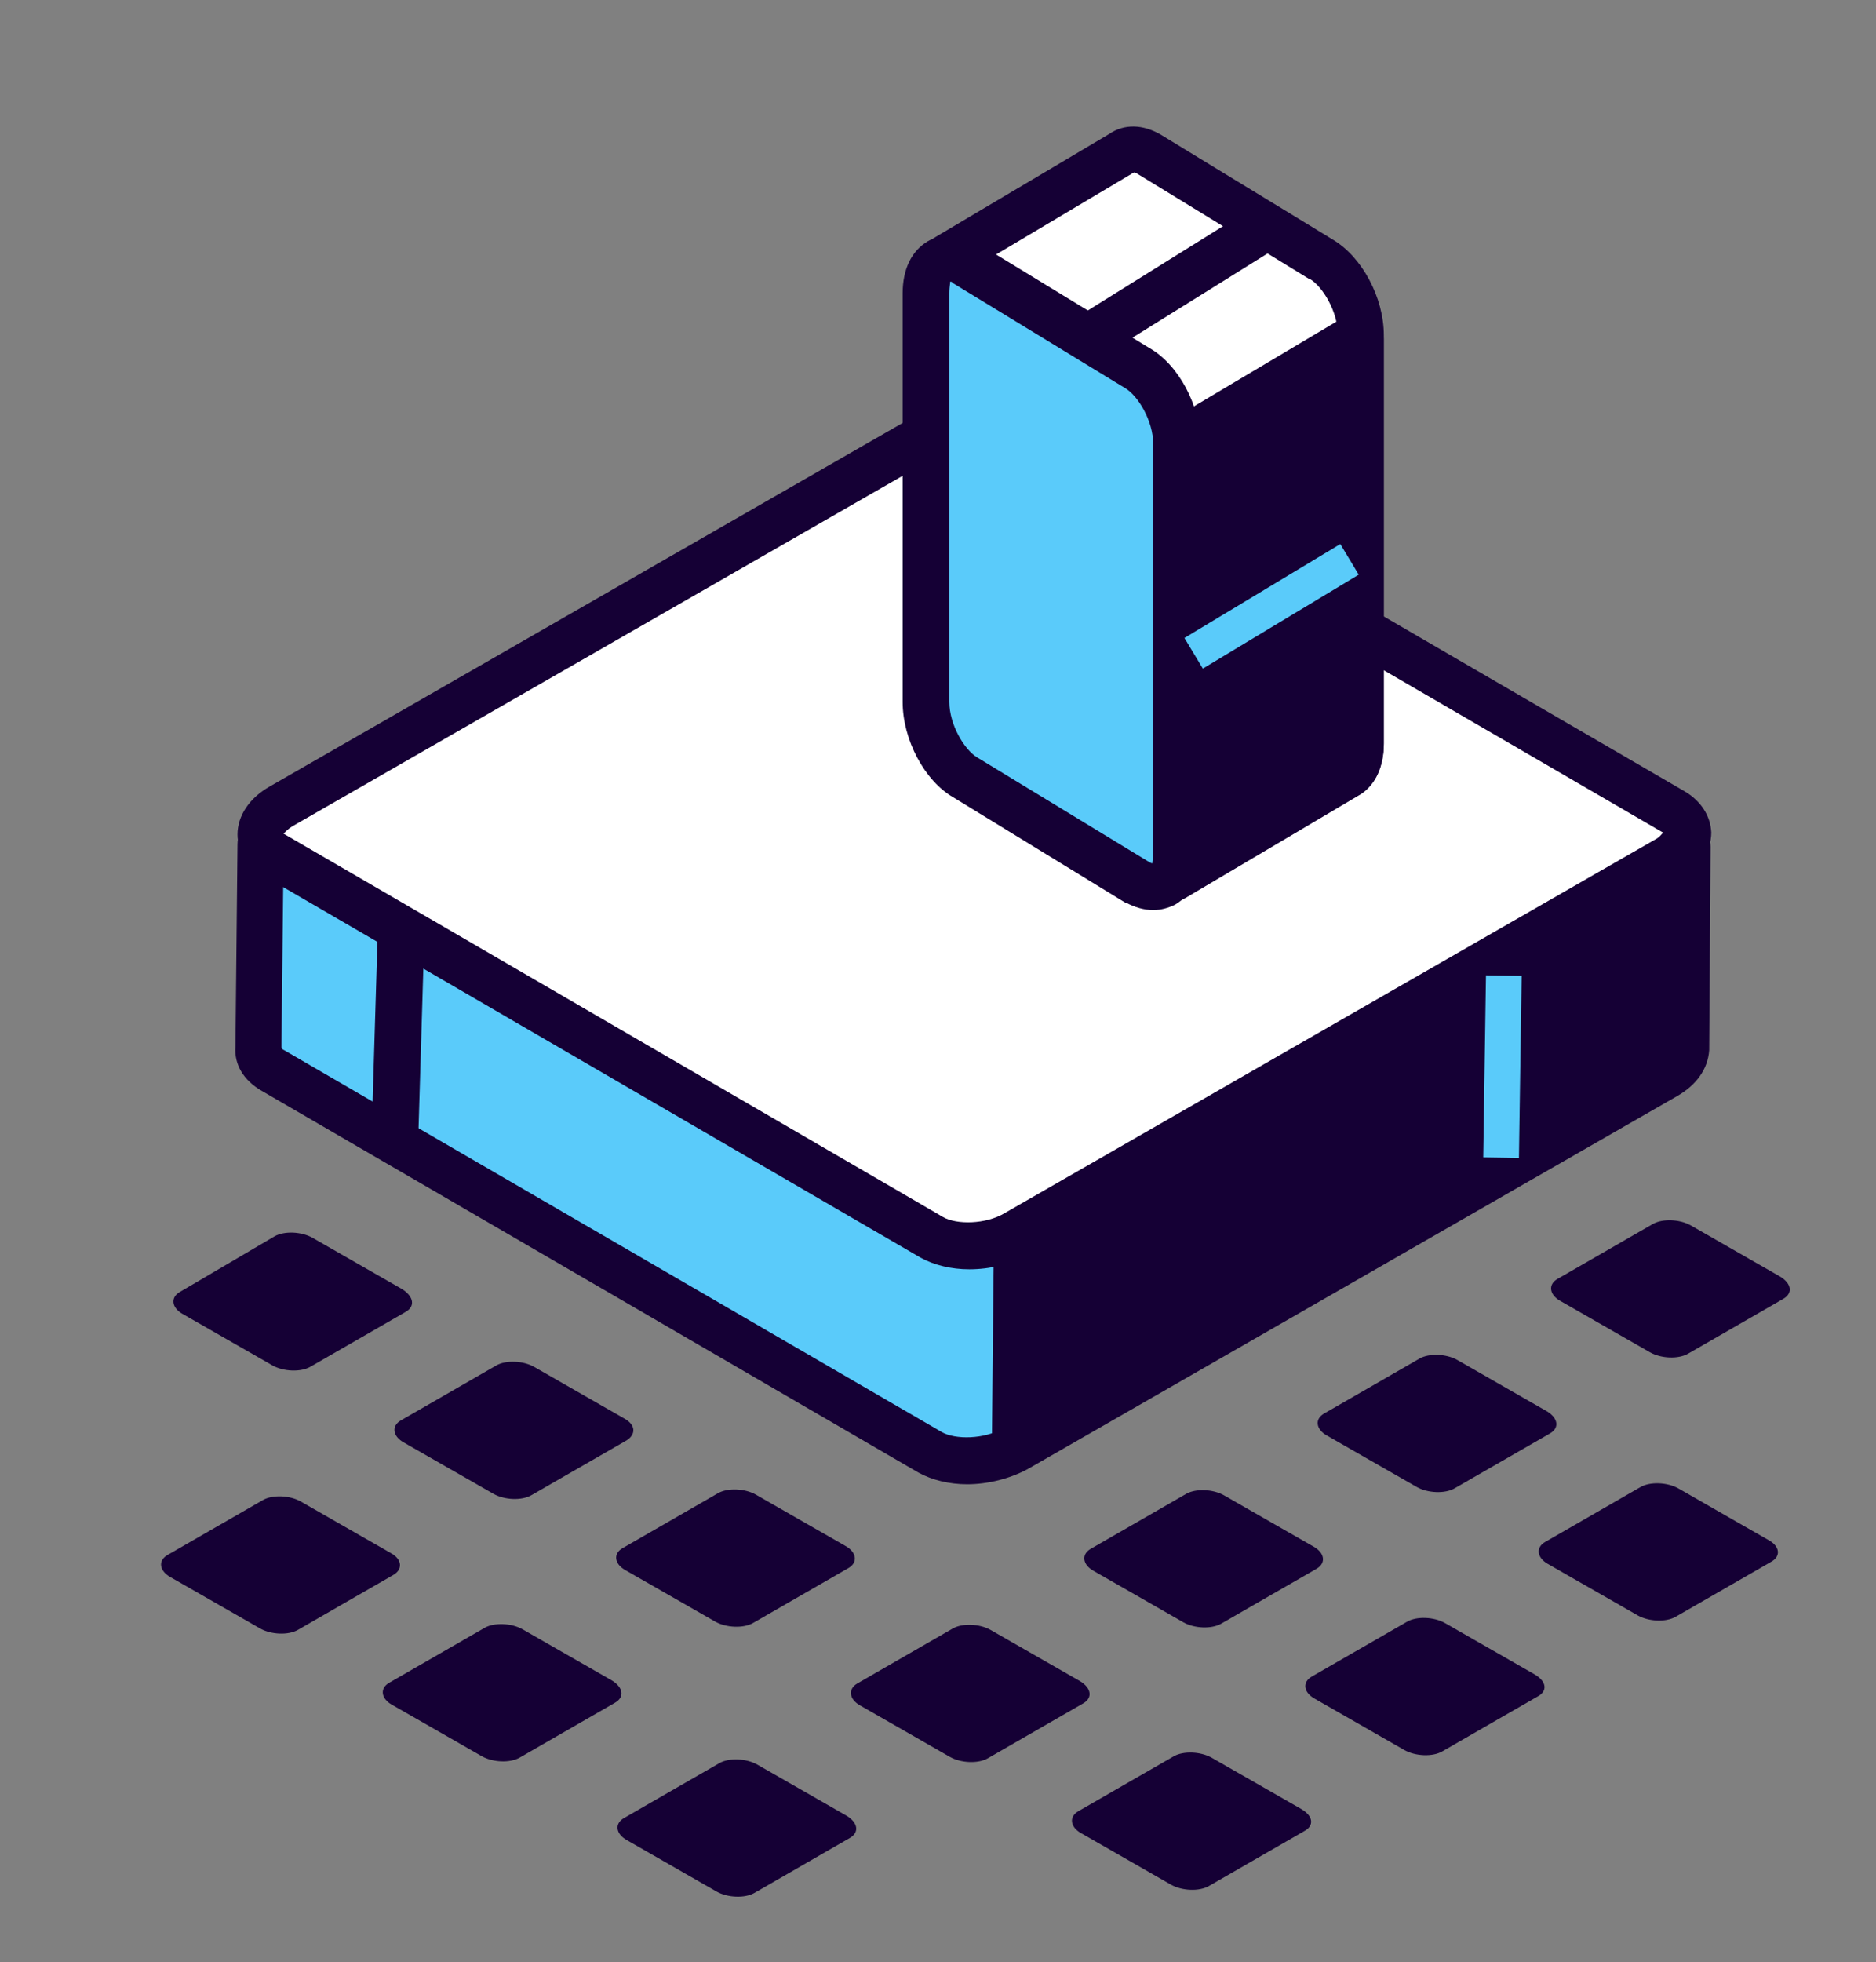
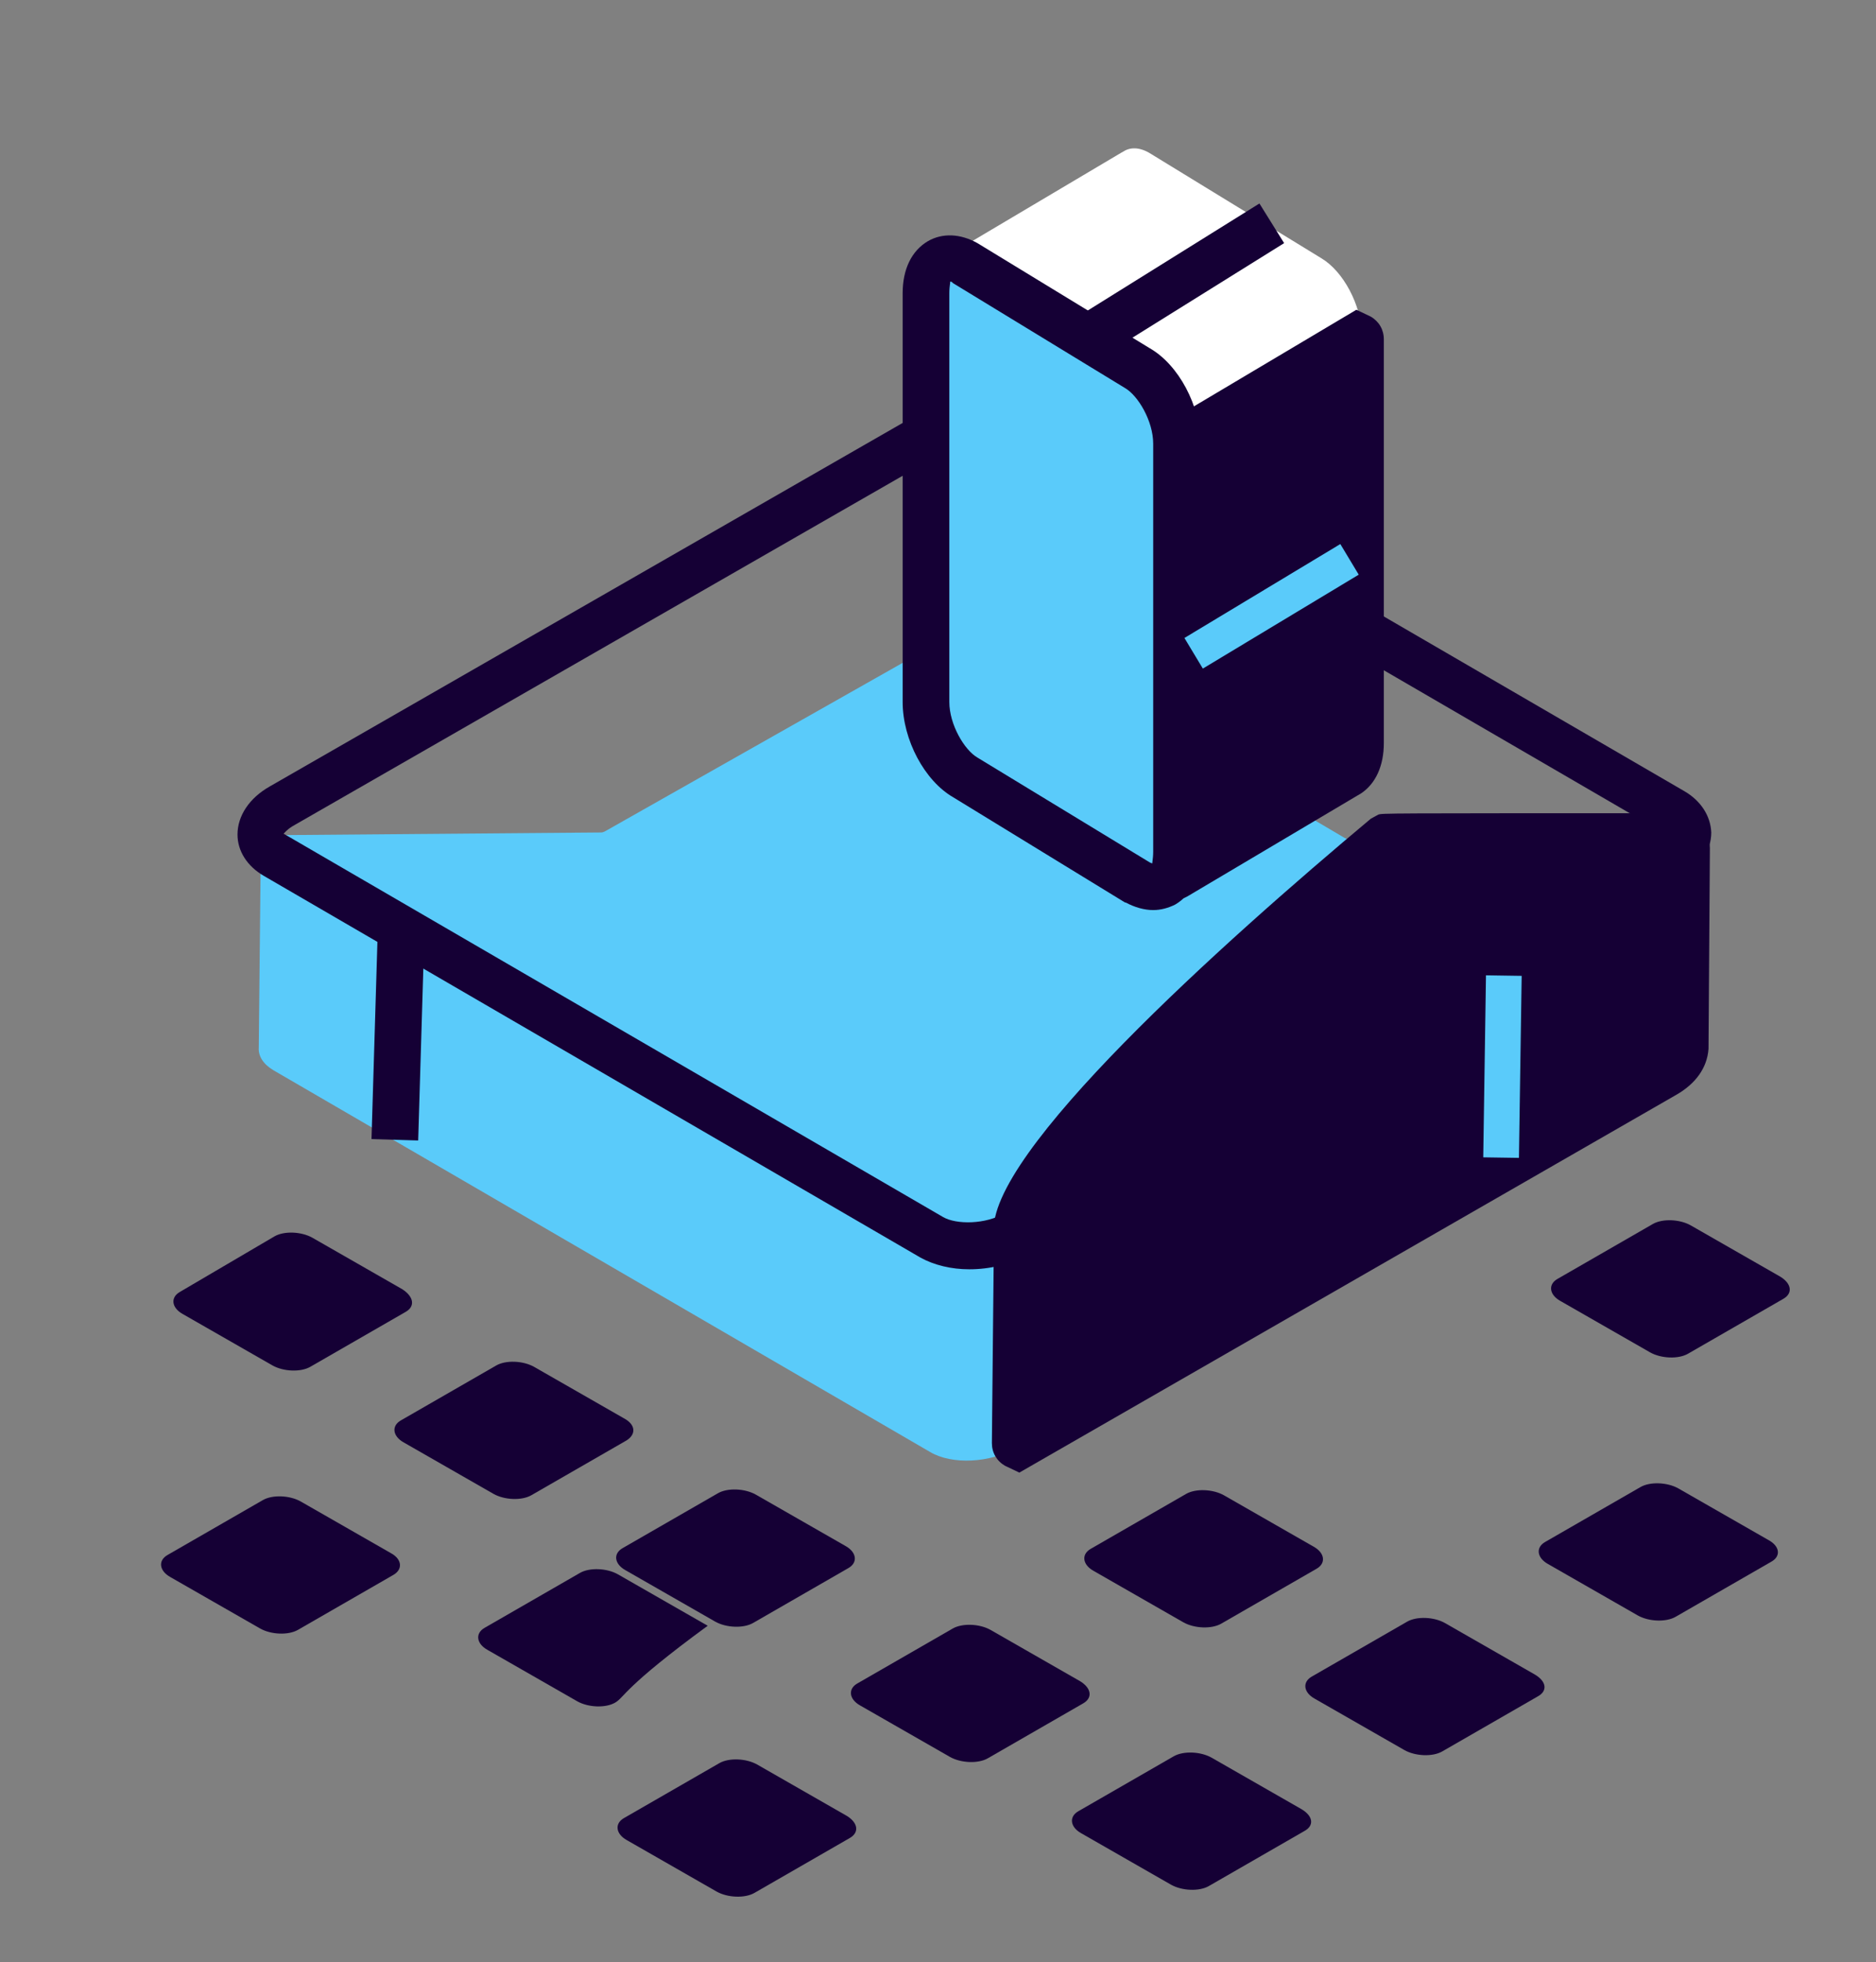
<svg xmlns="http://www.w3.org/2000/svg" version="1.1" id="content_1_" x="0px" y="0px" viewBox="0 0 27.33 28.57" style="enable-background:new 0 0 27.33 28.57;" xml:space="preserve">
  <rect x="0" y="0" width="27.33" height="28.57" fill="#808080" stroke="none" />
  <style type="text/css">
	.st0{display:none;fill:#FFB000;}
	.st1{fill:#150035;}
	.st2{fill:#5ACBFA;}
	.st3{fill:#FFFFFF;}
	.st4{clip-path:url(#XMLID_14_);fill:#393243;}
	.st5{clip-path:url(#XMLID_14_);fill:#3A3344;}
	.st6{clip-path:url(#XMLID_14_);fill:#3B3445;}
	.st7{clip-path:url(#XMLID_14_);fill:#3C3546;}
	.st8{clip-path:url(#XMLID_14_);fill:#3D3647;}
	.st9{clip-path:url(#XMLID_14_);fill:#3E3748;}
	.st10{clip-path:url(#XMLID_14_);fill:#3F3849;}
	.st11{clip-path:url(#XMLID_14_);fill:#40394A;}
	.st12{clip-path:url(#XMLID_14_);fill:#413A4B;}
	.st13{clip-path:url(#XMLID_14_);fill:#423B4C;}
	.st14{clip-path:url(#XMLID_14_);fill:#433C4D;}
	.st15{clip-path:url(#XMLID_14_);fill:#443D4E;}
	.st16{clip-path:url(#XMLID_14_);fill:#453E4F;}
	.st17{clip-path:url(#XMLID_14_);fill:#463F50;}
	.st18{clip-path:url(#XMLID_14_);fill:#474051;}
	.st19{clip-path:url(#XMLID_14_);fill:#484152;}
	.st20{clip-path:url(#XMLID_14_);fill:#494253;}
	.st21{clip-path:url(#XMLID_14_);fill:#4A4354;}
	.st22{clip-path:url(#XMLID_14_);fill:#4B4455;}
	.st23{clip-path:url(#XMLID_14_);fill:#4C4456;}
	.st24{clip-path:url(#XMLID_14_);fill:#4D4557;}
	.st25{clip-path:url(#XMLID_14_);fill:#4E4658;}
	.st26{clip-path:url(#XMLID_14_);fill:#4F4759;}
	.st27{clip-path:url(#XMLID_14_);fill:#50485A;}
	.st28{clip-path:url(#XMLID_14_);fill:#51495B;}
	.st29{clip-path:url(#XMLID_14_);fill:#524A5C;}
	.st30{clip-path:url(#XMLID_14_);fill:#534B5D;}
	.st31{clip-path:url(#XMLID_14_);fill:#544C5E;}
	.st32{clip-path:url(#XMLID_14_);fill:#554D5F;}
	.st33{clip-path:url(#XMLID_14_);fill:#564E60;}
	.st34{clip-path:url(#XMLID_14_);fill:#574F61;}
	.st35{clip-path:url(#XMLID_14_);fill:#585062;}
	.st36{clip-path:url(#XMLID_14_);fill:#595163;}
	.st37{clip-path:url(#XMLID_14_);fill:#5A5264;}
	.st38{clip-path:url(#XMLID_14_);fill:#5B5365;}
	.st39{clip-path:url(#XMLID_14_);fill:#5C5466;}
	.st40{clip-path:url(#XMLID_14_);fill:#5E5567;}
	.st41{clip-path:url(#XMLID_14_);fill:#5F5668;}
	.st42{clip-path:url(#XMLID_14_);fill:#605769;}
	.st43{clip-path:url(#XMLID_14_);fill:#61586A;}
	.st44{clip-path:url(#XMLID_14_);fill:#62596B;}
	.st45{clip-path:url(#XMLID_14_);fill:#635A6C;}
	.st46{clip-path:url(#XMLID_14_);fill:#645B6D;}
	.st47{clip-path:url(#XMLID_14_);fill:#655C6E;}
	.st48{clip-path:url(#XMLID_14_);fill:#665D6F;}
	.st49{clip-path:url(#XMLID_14_);fill:#675E70;}
	.st50{clip-path:url(#XMLID_14_);fill:#685F71;}
	.st51{clip-path:url(#XMLID_14_);fill:#696072;}
	.st52{clip-path:url(#XMLID_14_);fill:#6A6173;}
	.st53{clip-path:url(#XMLID_14_);fill:#6B6274;}
	.st54{clip-path:url(#XMLID_14_);fill:#6C6375;}
	.st55{clip-path:url(#XMLID_14_);fill:#6D6476;}
	.st56{clip-path:url(#XMLID_14_);fill:#6E6577;}
	.st57{clip-path:url(#XMLID_14_);fill:#6F6678;}
	.st58{clip-path:url(#XMLID_14_);fill:#706779;}
	.st59{clip-path:url(#XMLID_14_);fill:#71677A;}
	.st60{clip-path:url(#XMLID_14_);fill:#72687B;}
	.st61{clip-path:url(#XMLID_14_);fill:#73697C;}
	.st62{clip-path:url(#XMLID_14_);fill:#746A7D;}
	.st63{clip-path:url(#XMLID_14_);fill:#756B7E;}
	.st64{clip-path:url(#XMLID_14_);fill:#766C7F;}
	.st65{clip-path:url(#XMLID_14_);fill:#776D80;}
	.st66{clip-path:url(#XMLID_14_);fill:#786E81;}
	.st67{clip-path:url(#XMLID_14_);fill:#796F82;}
	.st68{clip-path:url(#XMLID_14_);fill:#7A7083;}
	.st69{display:none;}
	.st70{display:inline;}
	.st71{fill:#FFB000;}
</style>
  <rect id="background" x="-486.89" y="-77.34" class="st0" width="612" height="330" />
  <g id="illustration">
    <g id="XMLID_9929_">
      <g id="XMLID_9922_">
        <g id="XMLID_9906_">
          <g id="XMLID_9987_">
            <g id="XMLID_10065_">
              <path id="XMLID_10125_" class="st1" d="M5.91,19.1l-1.39,0.8c-0.14,0.08-0.39,0.07-0.55-0.02l-1.31-0.75        c-0.16-0.09-0.18-0.24-0.04-0.32L4,18c0.14-0.08,0.39-0.07,0.55,0.02l1.31,0.75C6.03,18.88,6.05,19.02,5.91,19.1z" />
              <path id="XMLID_10123_" class="st1" d="M9.13,20.97l-1.39,0.8c-0.14,0.08-0.39,0.07-0.55-0.02l-1.31-0.75        c-0.16-0.09-0.18-0.24-0.04-0.32l1.39-0.8c0.14-0.08,0.39-0.07,0.55,0.02l1.31,0.75C9.26,20.74,9.27,20.88,9.13,20.97z" />
              <path id="XMLID_10122_" class="st1" d="M5.73,22.93l-1.39,0.8c-0.14,0.08-0.39,0.07-0.55-0.02l-1.31-0.75        c-0.16-0.09-0.18-0.24-0.04-0.32l1.39-0.8c0.14-0.08,0.39-0.07,0.55,0.02l1.31,0.75C5.86,22.7,5.87,22.85,5.73,22.93z" />
              <path id="XMLID_10119_" class="st1" d="M12.36,22.83l-1.39,0.8c-0.14,0.08-0.39,0.07-0.55-0.02l-1.31-0.75        c-0.16-0.09-0.18-0.24-0.04-0.32l1.39-0.8c0.14-0.08,0.39-0.07,0.55,0.02l1.31,0.75C12.48,22.6,12.5,22.75,12.36,22.83z" />
-               <path id="XMLID_10118_" class="st1" d="M8.96,24.79l-1.39,0.8c-0.14,0.08-0.39,0.07-0.55-0.02l-1.31-0.75        c-0.16-0.09-0.18-0.24-0.04-0.32l1.39-0.8c0.14-0.08,0.39-0.07,0.55,0.02l1.31,0.75C9.08,24.57,9.1,24.71,8.96,24.79z" />
+               <path id="XMLID_10118_" class="st1" d="M8.96,24.79c-0.14,0.08-0.39,0.07-0.55-0.02l-1.31-0.75        c-0.16-0.09-0.18-0.24-0.04-0.32l1.39-0.8c0.14-0.08,0.39-0.07,0.55,0.02l1.31,0.75C9.08,24.57,9.1,24.71,8.96,24.79z" />
              <path id="XMLID_10117_" class="st1" d="M15.78,24.8l-1.39,0.8c-0.14,0.08-0.39,0.07-0.55-0.02l-1.31-0.75        c-0.16-0.09-0.18-0.24-0.04-0.32l1.39-0.8c0.14-0.08,0.39-0.07,0.55,0.02l1.31,0.75C15.9,24.58,15.92,24.72,15.78,24.8z" />
              <path id="XMLID_10116_" class="st1" d="M12.38,26.76l-1.39,0.8c-0.14,0.08-0.39,0.07-0.55-0.02l-1.31-0.75        c-0.16-0.09-0.18-0.24-0.04-0.32l1.39-0.8c0.14-0.08,0.39-0.07,0.55,0.02l1.31,0.75C12.5,26.54,12.52,26.68,12.38,26.76z" />
              <path id="XMLID_10115_" class="st1" d="M19.18,22.84l-1.39,0.8c-0.14,0.08-0.39,0.07-0.55-0.02l-1.31-0.75        c-0.16-0.09-0.18-0.24-0.04-0.32l1.39-0.8c0.14-0.08,0.39-0.07,0.55,0.02l1.31,0.75C19.3,22.61,19.32,22.76,19.18,22.84z" />
-               <path id="XMLID_10114_" class="st1" d="M22.58,20.87l-1.39,0.8c-0.14,0.08-0.39,0.07-0.55-0.02l-1.31-0.75        c-0.16-0.09-0.18-0.24-0.04-0.32l1.39-0.8c0.14-0.08,0.39-0.07,0.55,0.02l1.31,0.75C22.7,20.65,22.72,20.79,22.58,20.87z" />
              <path id="XMLID_10113_" class="st1" d="M25.98,18.91l-1.39,0.8c-0.14,0.08-0.39,0.07-0.55-0.02l-1.31-0.75        c-0.16-0.09-0.18-0.24-0.04-0.32l1.39-0.8c0.14-0.08,0.39-0.07,0.55,0.02l1.31,0.75C26.1,18.69,26.12,18.83,25.98,18.91z" />
              <path id="XMLID_10108_" class="st1" d="M19,26.66l-1.39,0.8c-0.14,0.08-0.39,0.07-0.55-0.02l-1.31-0.75        c-0.16-0.09-0.18-0.24-0.04-0.32l1.39-0.8c0.14-0.08,0.39-0.07,0.55,0.02l1.31,0.75C19.13,26.44,19.15,26.58,19,26.66z" />
              <path id="XMLID_10107_" class="st1" d="M22.4,24.7l-1.39,0.8c-0.14,0.08-0.39,0.07-0.55-0.02l-1.31-0.75        c-0.16-0.09-0.18-0.24-0.04-0.32l1.39-0.8c0.14-0.08,0.39-0.07,0.55,0.02l1.31,0.75C22.53,24.48,22.55,24.62,22.4,24.7z" />
              <path id="XMLID_10106_" class="st1" d="M25.8,22.74l-1.39,0.8c-0.14,0.08-0.39,0.07-0.55-0.02l-1.31-0.75        c-0.16-0.09-0.18-0.24-0.04-0.32l1.39-0.8c0.14-0.08,0.39-0.07,0.55,0.02l1.31,0.75C25.93,22.51,25.95,22.66,25.8,22.74z" />
            </g>
          </g>
        </g>
        <g id="XMLID_9541_">
          <g id="XMLID_8251_">
            <g id="XMLID_8259_">
              <g id="XMLID_8260_">
                <g id="XMLID_8263_">
                  <g id="XMLID_8266_">
                    <path id="XMLID_9537_" class="st2" d="M13.55,21.14l-9.57-5.56c-0.15-0.09-0.22-0.21-0.21-0.33l0,0v0c0-0.01,0-0.01,0-0.02           l0.03-2.94c0-0.07,0.06-0.13,0.13-0.13l4.83-0.04c0.02,0,0.04-0.01,0.06-0.02l4.72-2.67c0.37-0.21,0.92-0.24,1.24-0.06           l4.81,2.83c0.02,0.01,0.04,0.02,0.06,0.02l4.8-0.04c0.07,0,0.13,0.06,0.13,0.13l-0.02,2.96c-0.01,0.13-0.11,0.27-0.3,0.38           l-9.46,5.43C14.43,21.3,13.87,21.33,13.55,21.14z" />
-                     <path id="XMLID_9538_" class="st1" d="M14.09,21.61c-0.26,0-0.51-0.06-0.71-0.17l0,0l-9.57-5.56           c-0.26-0.15-0.4-0.38-0.38-0.64l0.03-2.95c0-0.25,0.21-0.46,0.46-0.46l4.77-0.04l4.67-2.64c0.47-0.27,1.15-0.3,1.58-0.05           l4.76,2.8l4.75-0.04c0.13,0,0.25,0.05,0.33,0.14c0.09,0.09,0.14,0.21,0.14,0.33l-0.02,2.96c-0.02,0.28-0.19,0.51-0.47,0.67           l-9.46,5.43C14.71,21.53,14.39,21.61,14.09,21.61z M13.72,20.85c0.19,0.11,0.62,0.11,0.9-0.06l9.46-5.43           c0.1-0.06,0.13-0.11,0.13-0.12l0.02-2.72l-4.59,0.04c-0.08,0-0.16-0.02-0.24-0.06L14.6,9.68c-0.19-0.11-0.62-0.11-0.9,0.06           L8.98,12.4c-0.07,0.04-0.15,0.06-0.23,0.06L4.13,12.5L4.1,15.24c0,0.02,0.01,0.04,0.04,0.05L13.72,20.85z" />
                  </g>
                  <g id="XMLID_8265_">
                    <path id="XMLID_9533_" class="st1" d="M20.19,12.19c0.01,0,4.21,0,4.21,0c0.09,0,0.17,0.08,0.17,0.17l-0.02,2.92           c-0.01,0.13-0.11,0.27-0.3,0.38l-9.4,5.39c-0.03,0.02-0.06,0-0.06-0.03l0.03-3.05c0,0,0,0,0-0.01l0,0           C14.45,16.99,20.19,12.19,20.19,12.19z" />
                    <path id="XMLID_9534_" class="st1" d="M14.85,21.44l-0.21-0.1c-0.12-0.07-0.19-0.19-0.19-0.33l0.03-3.05           c-0.13-1.14,3.35-4.25,5.49-6.04l0.11-0.06c0.06-0.02,0.06-0.02,4.32-0.02c0.12,0,0.26,0.05,0.36,0.15s0.15,0.23,0.15,0.36           l-0.02,2.92c-0.02,0.28-0.19,0.51-0.47,0.67L14.85,21.44z M15.16,18.08l-0.02,2.42l8.95-5.13c0.1-0.06,0.13-0.11,0.13-0.12           l0.02-2.72c-1.11,0-3.38,0-3.92,0c-2.53,2.13-5.2,4.74-5.17,5.33l0.06,0.16L15.16,18.08z" />
                  </g>
                  <g id="XMLID_8264_">
-                     <path id="XMLID_9527_" class="st3" d="M24.37,11.82l-9.57-5.56c-0.32-0.18-0.88-0.16-1.24,0.06l-9.46,5.43           C3.72,11.96,3.69,12.28,4,12.46l9.57,5.56c0.32,0.18,0.88,0.16,1.24-0.06l9.46-5.43C24.65,12.32,24.69,12,24.37,11.82z" />
                    <path id="XMLID_9530_" class="st1" d="M14.12,18.48c-0.26,0-0.51-0.06-0.71-0.17l-9.57-5.56c-0.24-0.14-0.38-0.36-0.38-0.6           c0-0.27,0.17-0.53,0.47-0.7l9.46-5.43c0.47-0.28,1.15-0.3,1.58-0.06l9.57,5.56c0.24,0.14,0.38,0.36,0.39,0.6           c0,0.27-0.17,0.53-0.47,0.7l-9.46,5.43C14.73,18.41,14.42,18.48,14.12,18.48z M4.13,12.14c0.01,0,0.02,0.01,0.04,0.02           l9.57,5.56c0.19,0.11,0.62,0.11,0.9-0.06l9.46-5.43c0.08-0.04,0.11-0.09,0.13-0.11c-0.01,0-0.02-0.01-0.04-0.02l0,0           l-9.57-5.56c-0.19-0.11-0.62-0.11-0.9,0.06l-9.46,5.43C4.18,12.08,4.15,12.12,4.13,12.14z" />
                  </g>
                </g>
                <g id="XMLID_8262_">
                  <rect id="XMLID_9529_" x="4.27" y="14.74" transform="matrix(0.03 -1 1 0.03 -9.456 20.412)" class="st1" width="3.04" height="0.68" />
                </g>
                <g id="XMLID_8261_">
                  <rect id="XMLID_9528_" x="20.55" y="15.27" transform="matrix(0.015 -1 1 0.015 6.03 37.171)" class="st2" width="2.65" height="0.52" />
                </g>
              </g>
            </g>
            <g id="XMLID_8252_">
              <g id="XMLID_8255_">
                <g id="XMLID_8258_">
                  <path id="XMLID_9523_" class="st3" d="M19.25,3.76l-2.5-1.53c-0.15-0.09-0.29-0.09-0.39-0.02l0,0l0,0          c-0.01,0-0.01,0.01-0.02,0.01l-2.53,1.5c-0.06,0.04-0.08,0.11-0.05,0.17l2.39,4.19c0.01,0.02,0.02,0.04,0.02,0.06v0.46          c0,0.42,0.26,0.92,0.58,1.1L14.5,8.5c0.02,0.01,0.04,0.03,0.05,0.05l2.38,4.17c0.04,0.06,0.12,0.08,0.18,0.05l2.55-1.5          c0.11-0.08,0.18-0.23,0.18-0.45V4.87C19.83,4.44,19.57,3.95,19.25,3.76z" />
-                   <path id="XMLID_9524_" class="st1" d="M17.04,13.13c-0.04,0-0.08-0.01-0.12-0.02c-0.12-0.03-0.22-0.11-0.29-0.22l-2.38-4.17          c0.02,0.03,0.04,0.06,0.07,0.07l0.33-0.59l1.2,0.65c-0.01-0.08-0.02-0.16-0.02-0.23v-0.4l-2.37-4.14          c-0.12-0.22-0.05-0.5,0.17-0.63l2.53-1.5c0.22-0.15,0.49-0.14,0.75,0.01l2.51,1.53c0.42,0.25,0.74,0.84,0.74,1.39v5.95          c0,0.33-0.12,0.59-0.33,0.73l-2.57,1.52C17.2,13.11,17.12,13.13,17.04,13.13z M15.41,9.38l1.71,2.99l2.36-1.4          c-0.02,0.01,0.01-0.05,0.01-0.16V4.87c0-0.33-0.22-0.7-0.41-0.81l-0.01,0l-2.5-1.53c-0.02-0.01-0.04-0.02-0.05-0.02          l-2.37,1.41l2.29,4.01c0.04,0.07,0.06,0.15,0.06,0.23v0.46c0,0.33,0.22,0.7,0.41,0.81l-0.33,0.59L15.41,9.38z" />
                </g>
                <g id="XMLID_8257_">
                  <path id="XMLID_9518_" class="st1" d="M14.4,7.63c0,0,0.92-5.43,1.84-0.81L14.49,8.5c0.02,0.02,0.04,0.04,0.06,0.06          l2.36,4.13c0.05,0.08,0.15,0.11,0.23,0.06l2.51-1.48c0.11-0.08,0.18-0.23,0.18-0.45V4.93c0-0.03-0.03-0.05-0.06-0.03          l-2.63,1.56c0,0,0,0,0,0L14.4,7.63z" />
                  <path id="XMLID_9519_" class="st1" d="M17.05,13.11c-0.04,0-0.09-0.01-0.13-0.02c-0.13-0.03-0.24-0.12-0.31-0.24l-2.37-4.12          l-0.24-0.24l0.61-0.59l-0.66,0.28l0.1-0.61c0.33-1.95,0.79-2.95,1.37-2.96c0.48,0.01,0.77,0.49,1.05,1.76L17,6.15l2.76-1.64          l0.21,0.1c0.12,0.07,0.19,0.19,0.19,0.33v5.88c0,0.33-0.12,0.59-0.33,0.73l-2.53,1.5C17.23,13.09,17.14,13.11,17.05,13.11z           M14.93,8.54l2.19,3.83l2.36-1.4c-0.02,0.01,0.01-0.05,0.01-0.16V5.46l-2.17,1.29l-0.95,0.4L14.93,8.54z M15.43,5.34          c-0.17,0.23-0.4,0.92-0.58,1.72l1-0.43C15.67,5.79,15.51,5.46,15.43,5.34z" />
                </g>
                <g id="XMLID_8256_">
                  <path id="XMLID_9512_" class="st2" d="M16.57,12.85l-2.5-1.53c-0.32-0.18-0.58-0.68-0.58-1.1V4.27          c0-0.42,0.26-0.62,0.58-0.44l2.5,1.53c0.32,0.18,0.58,0.68,0.58,1.1v5.95C17.14,12.83,16.88,13.03,16.57,12.85z" />
                  <path id="XMLID_9515_" class="st1" d="M16.8,13.25c-0.13,0-0.27-0.04-0.4-0.11l-0.01,0l-2.5-1.53          c-0.42-0.24-0.74-0.84-0.74-1.39V4.27c0-0.35,0.13-0.62,0.37-0.76c0.21-0.12,0.47-0.11,0.72,0.03l2.51,1.53          c0.42,0.24,0.74,0.84,0.74,1.39v5.95c0,0.35-0.13,0.62-0.37,0.76C17.02,13.22,16.91,13.25,16.8,13.25z M16.74,12.55          c0.03,0.02,0.05,0.02,0.05,0.02c-0.01,0,0.01-0.06,0.01-0.17V6.46c0-0.33-0.22-0.7-0.41-0.81l-2.51-1.53          C13.87,4.1,13.85,4.1,13.84,4.1c0.01,0-0.01,0.06-0.01,0.17v5.95c0,0.33,0.22,0.7,0.41,0.81L16.74,12.55z" />
                </g>
              </g>
              <g id="XMLID_8254_">
                <rect id="XMLID_9514_" x="15.71" y="3.72" transform="matrix(0.849 -0.529 0.529 0.849 0.461 9.723)" class="st1" width="3.04" height="0.68" />
              </g>
              <g id="XMLID_8253_">
                <rect id="XMLID_9513_" x="17.19" y="8.57" transform="matrix(0.857 -0.516 0.516 0.857 -1.899 10.814)" class="st2" width="2.65" height="0.52" />
              </g>
            </g>
          </g>
          <g id="XMLID_7018_">
            <g id="XMLID_8171_">
              <g id="XMLID_8173_">
                <g id="XMLID_8185_">
                  <g id="XMLID_8196_">
-                     <path id="XMLID_9459_" class="st3" d="M-99.23,80.47l92.44,53.11c3.06,1.77,6.84,1.77,9.9,0l80.58-46.96           c2.58-1.49,2.58-5.2,0-6.69L-8.75,26.82c-3.06-1.77-6.84-1.77-9.9,0l-80.58,46.96C-101.81,75.26-101.81,78.98-99.23,80.47z           " />
                    <path id="XMLID_9464_" class="st1" d="M-1.84,135.34c-1.79,0-3.58-0.46-5.17-1.38l-92.44-53.11           c-1.35-0.78-2.15-2.17-2.15-3.73c0-1.56,0.81-2.95,2.15-3.73l80.58-46.96c3.19-1.84,7.15-1.84,10.34,0L83.9,79.54           c1.35,0.78,2.15,2.17,2.15,3.73c0,1.56-0.81,2.95-2.15,3.73L3.33,133.96C1.73,134.88-0.06,135.34-1.84,135.34z            M-99.01,80.08l92.44,53.11c2.92,1.68,6.54,1.68,9.46,0l80.58-46.96c1.07-0.62,1.71-1.73,1.71-2.96           c0-1.24-0.64-2.34-1.71-2.96L-8.97,27.2c-2.92-1.68-6.54-1.68-9.46,0l-80.58,46.96c-1.07,0.62-1.71,1.73-1.71,2.96           C-100.72,78.36-100.08,79.47-99.01,80.08L-99.01,80.08z" />
                  </g>
                </g>
              </g>
            </g>
            <g id="XMLID_7681_">
              <g id="XMLID_7744_">
						</g>
            </g>
          </g>
        </g>
      </g>
      <g id="XMLID_9568_">
		</g>
    </g>
  </g>
  <g id="pattern" class="st69">
</g>
</svg>